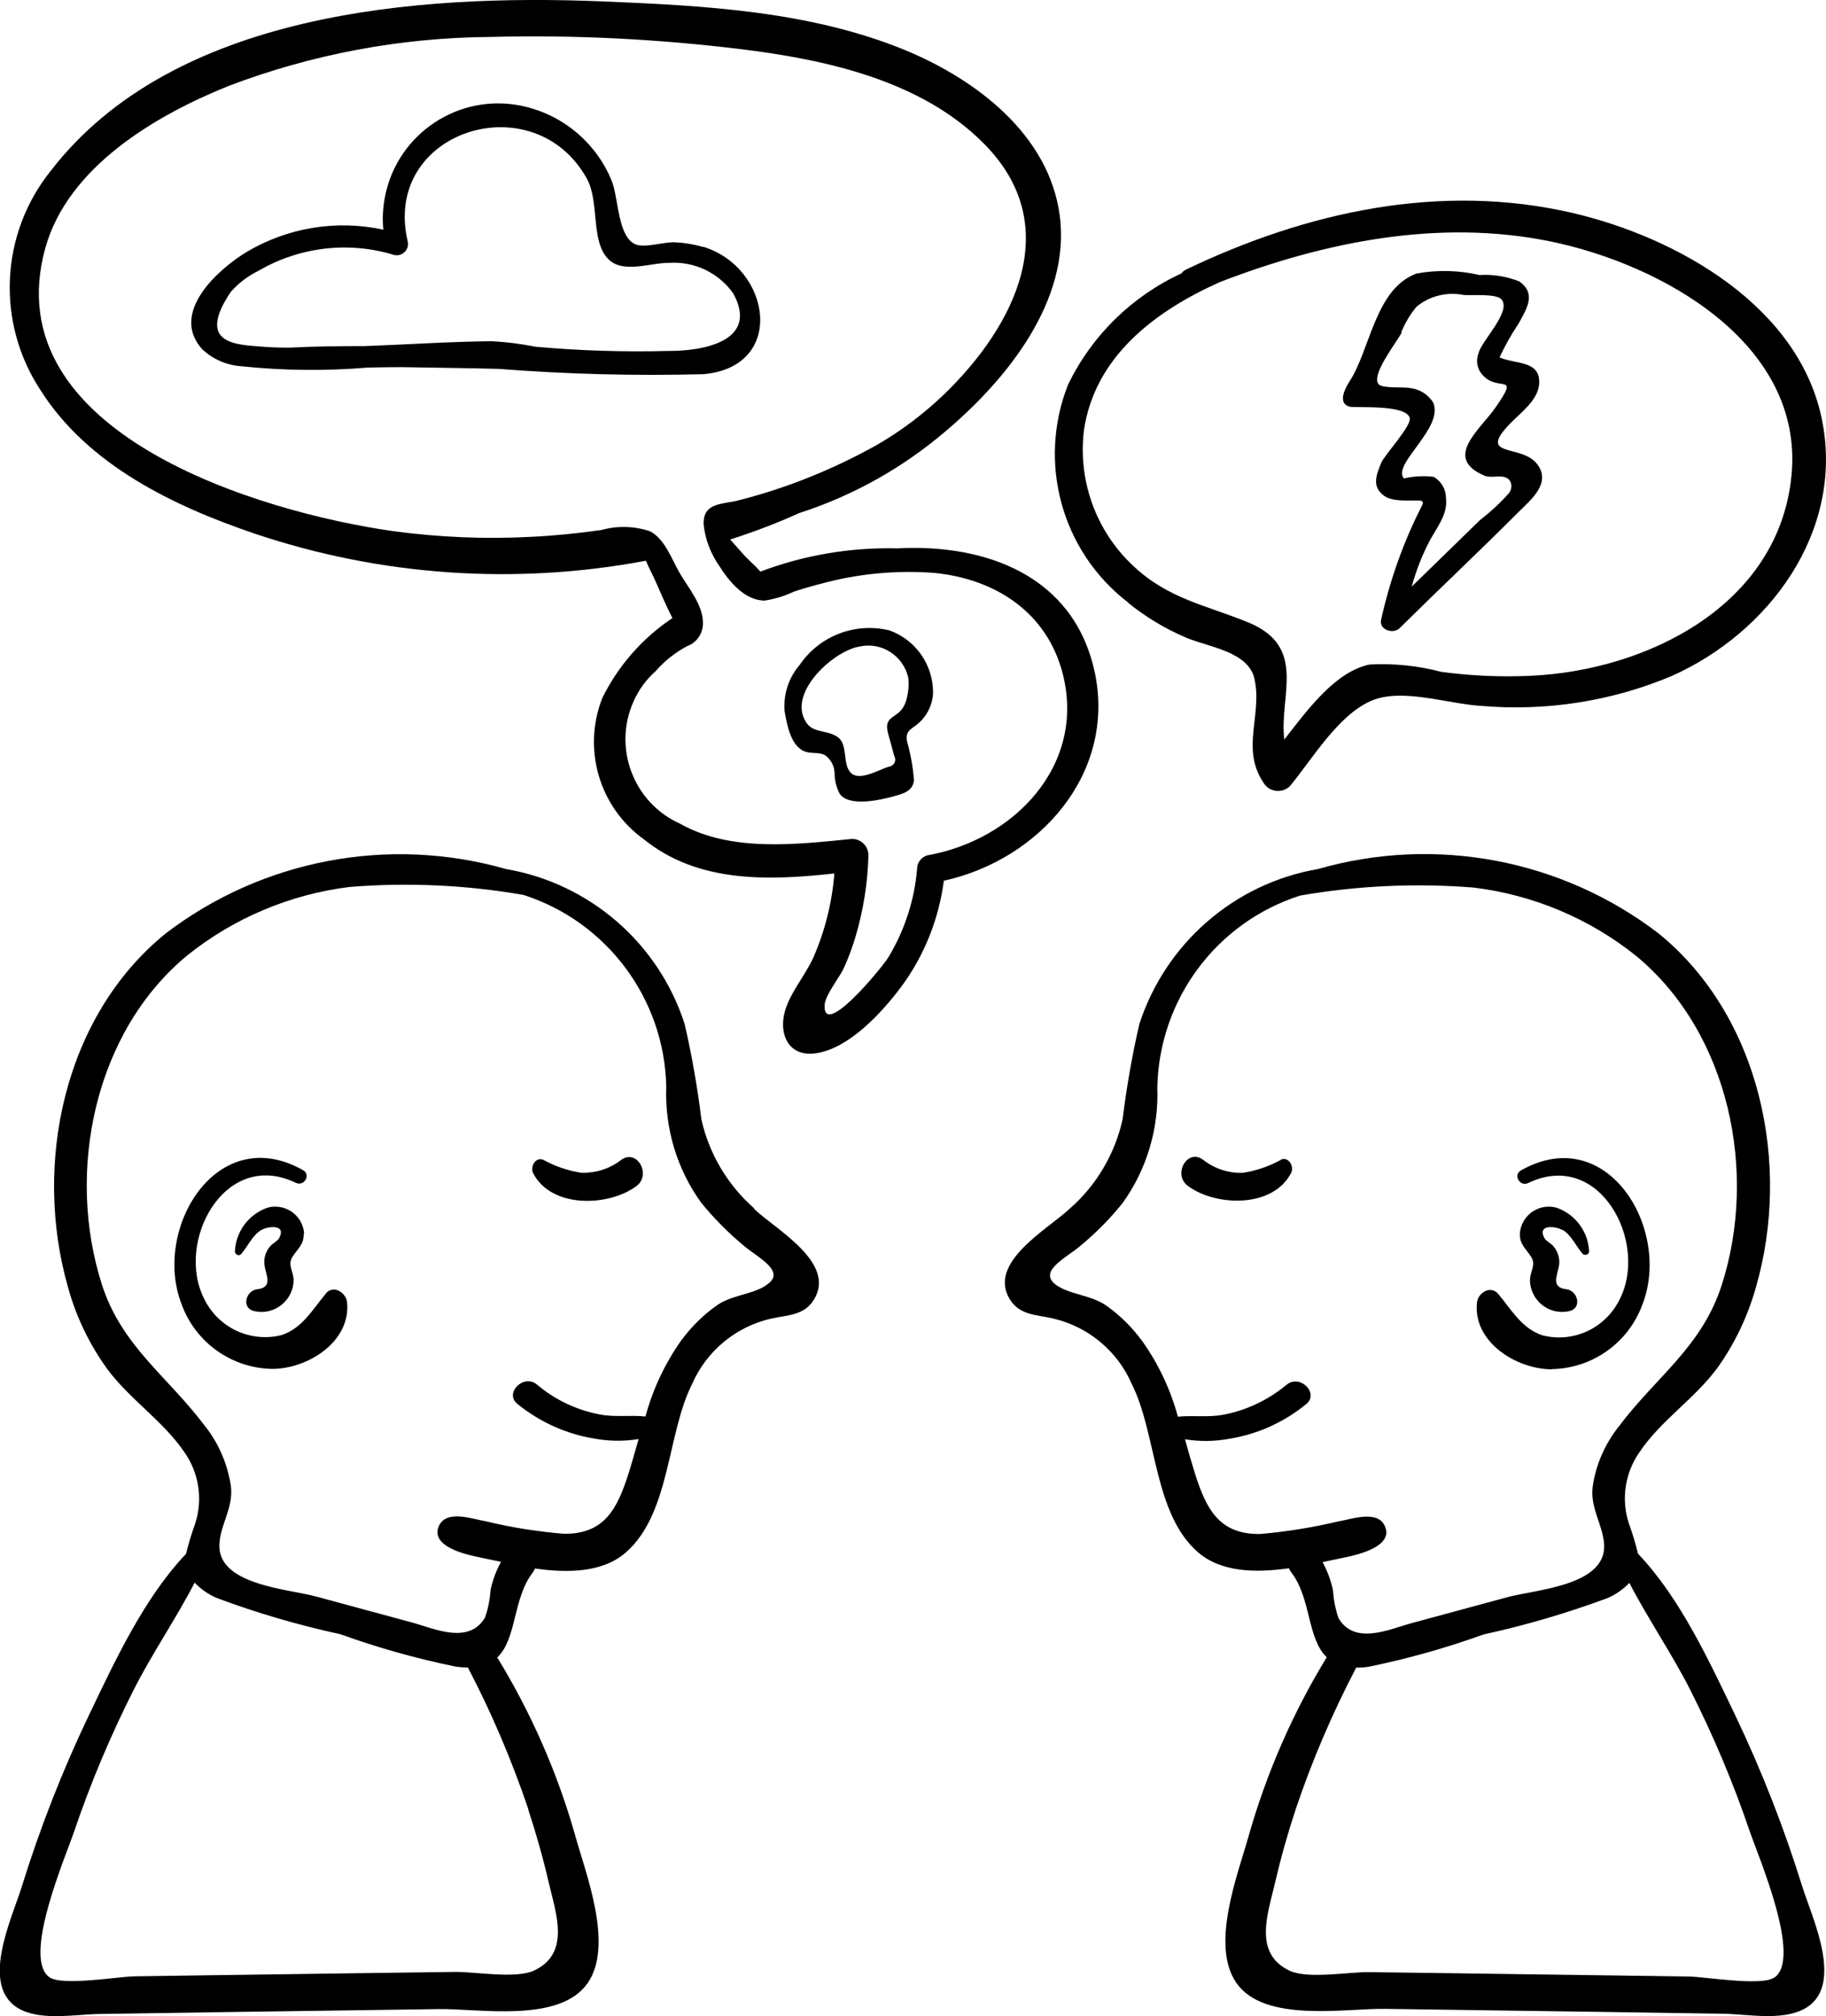
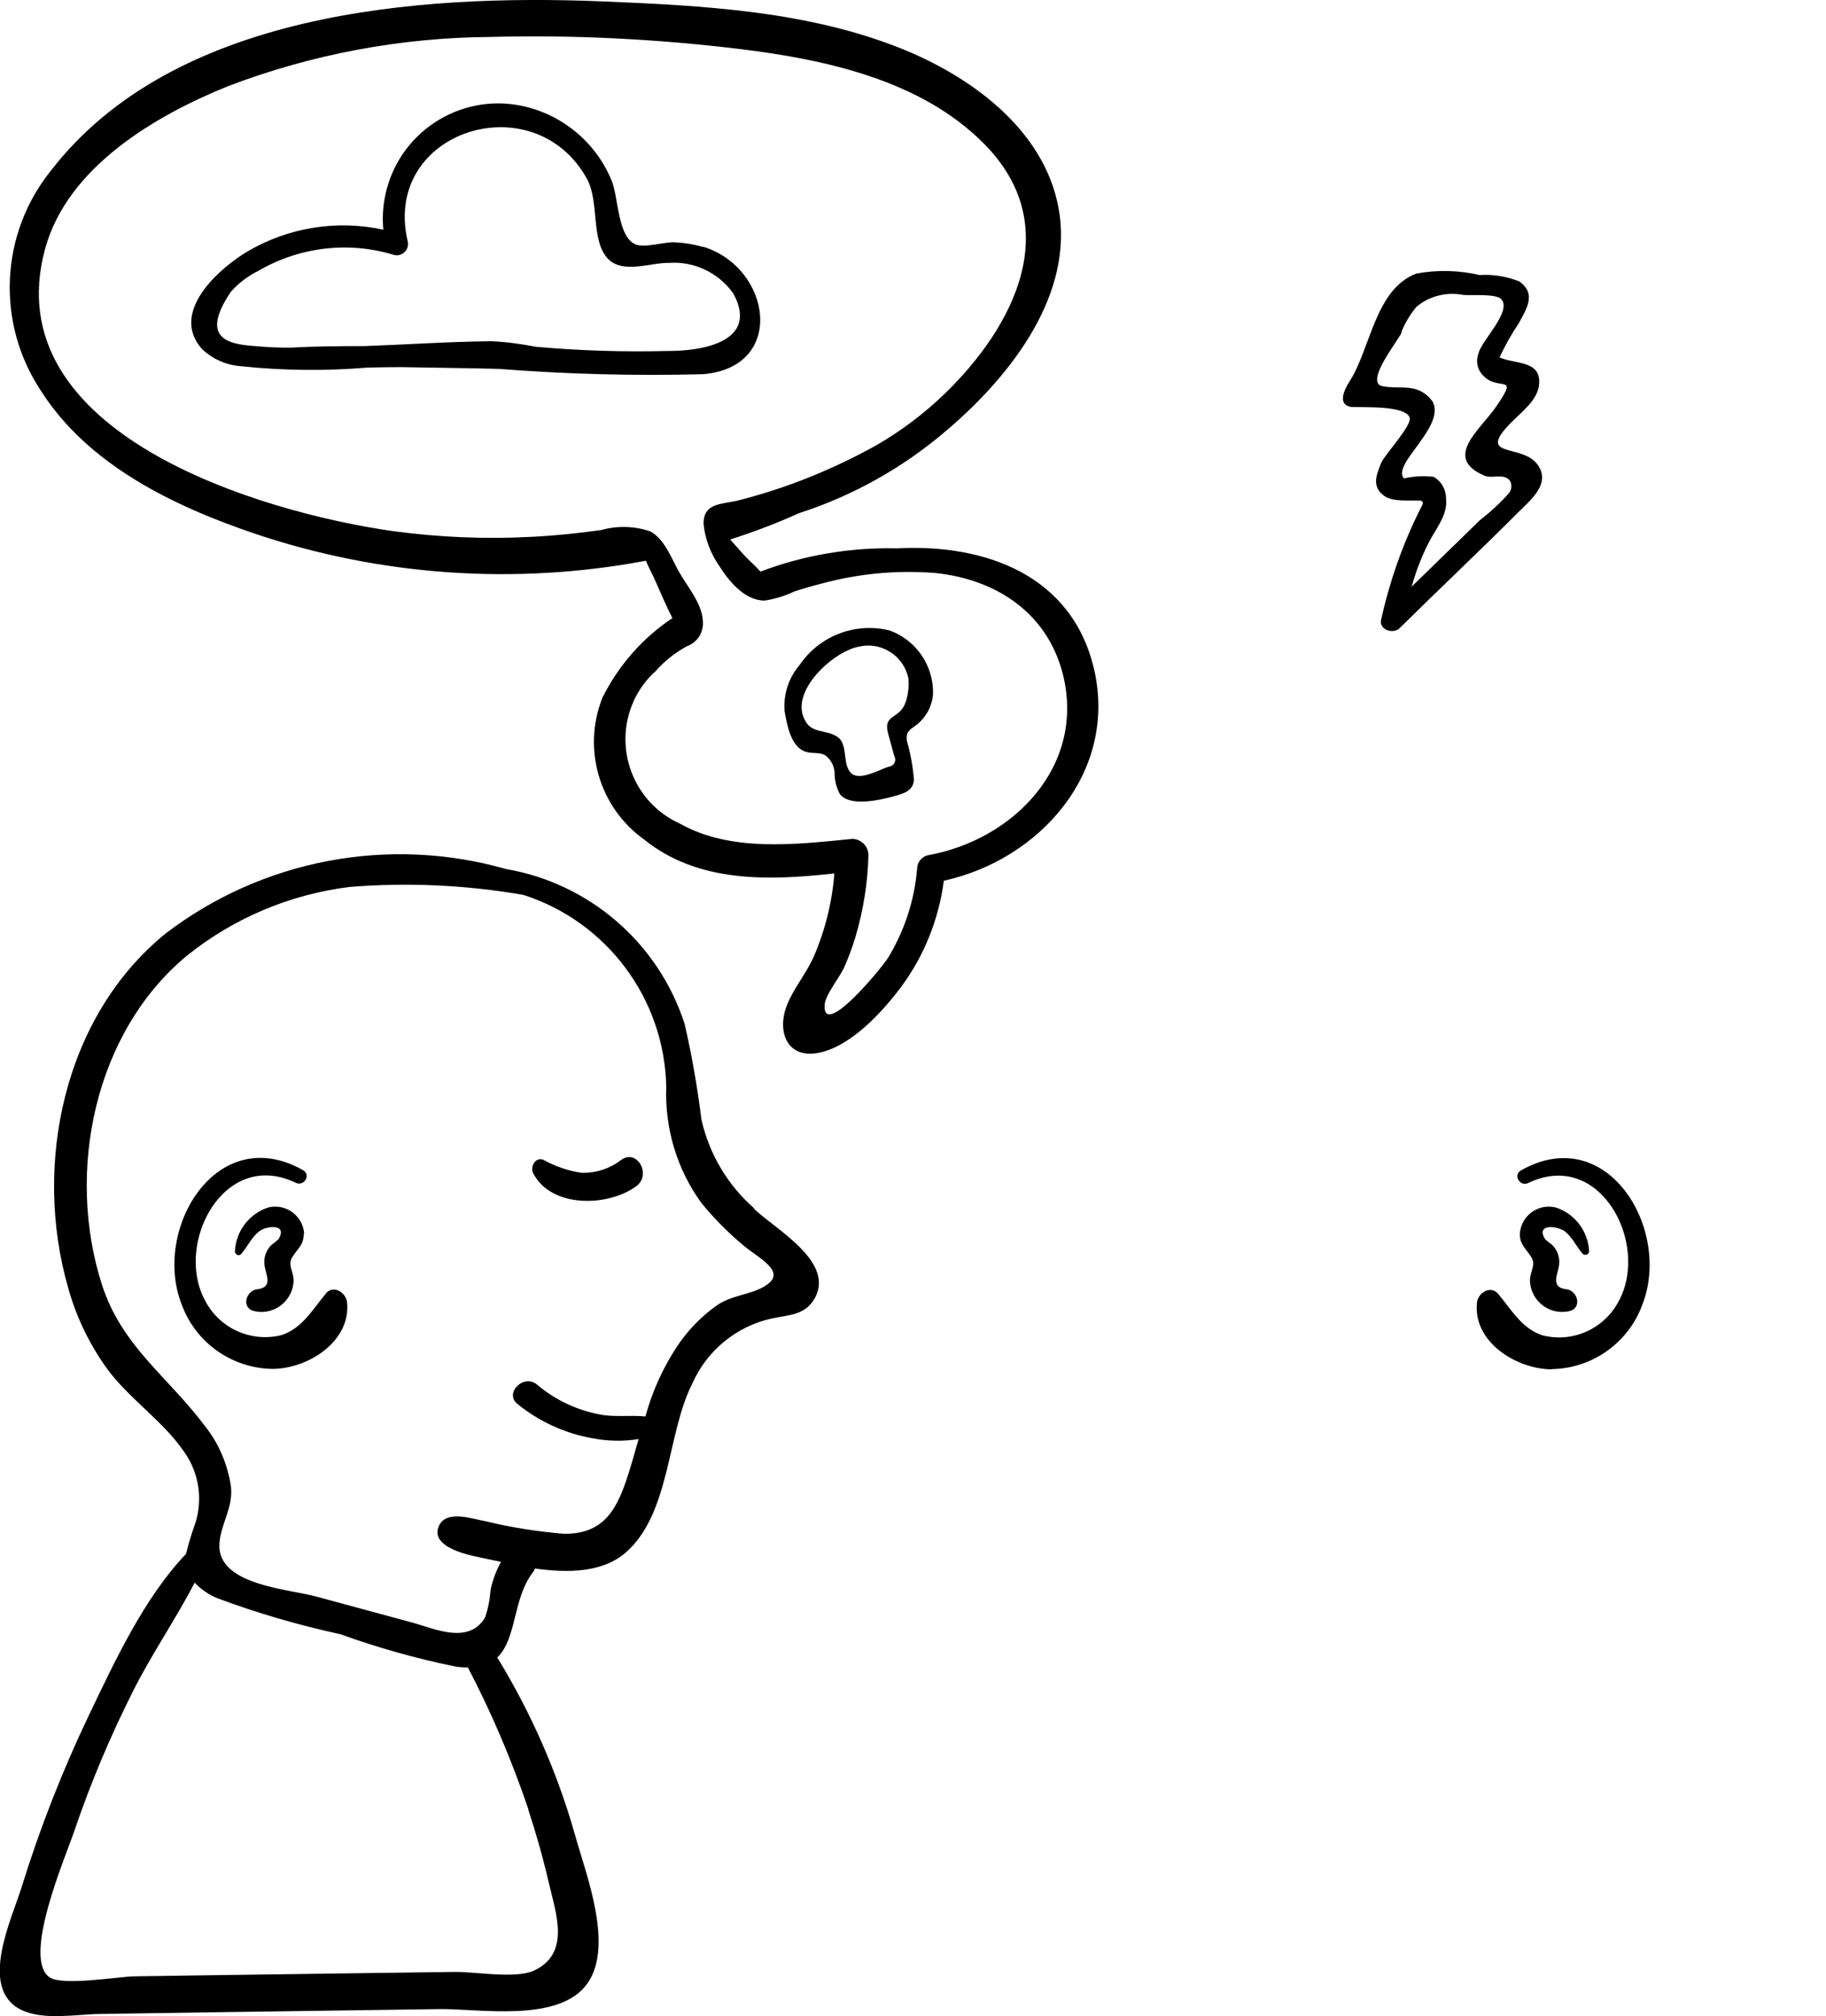
<svg xmlns="http://www.w3.org/2000/svg" id="b" width="82.55" height="91.11" viewBox="0 0 82.55 91.11">
  <g id="c">
    <g>
      <path id="d" d="m34.1,54.61c-1.2-1.05-2.04-2.46-2.39-4.02-.18-1.45-.43-2.89-.76-4.32-1.18-3.65-4.29-6.35-8.08-7-5.3-1.51-11.01-.43-15.39,2.92-4.6,3.74-6,10.43-4.4,16,.36,1.31.96,2.55,1.75,3.65,1.02,1.39,2.54,2.36,3.51,3.79.66.94.84,2.14.48,3.23-.16.45-.3.9-.41,1.36-1.9,1.99-3.23,4.87-4.4,7.31-1.19,2.49-2.2,5.07-3.02,7.71-.44,1.44-1.99,4.61-.04,5.58,1.02.5,2.5.2,3.6.19l5.35-.08,9.94-.14c1.81-.03,5.47.65,6.73-1.18,1.18-1.71-.07-4.89-.56-6.64-.8-2.84-1.99-5.55-3.53-8.07.89-.84.7-2.67,1.6-3.83.04-.06.08-.12.1-.19,1.51.21,3.08.19,4.13-.74,2-1.77,1.84-5.35,2.98-7.6.65-1.49,1.98-2.59,3.56-2.95.74-.17,1.49-.13,1.94-.85,1.05-1.68-1.74-3.19-2.71-4.12m-10.2,27.15c.36,1.09.67,2.19.93,3.31.31,1.35,1.01,3.19-.67,3.97-.82.38-2.67.05-3.55.06l-3.82.05-7.26.1-3.44.05c-.7.01-3.23.44-3.82.05-1.28-.85.73-5.49,1.11-6.62.74-2.18,1.64-4.31,2.68-6.37.83-1.64,1.91-3.21,2.76-4.85.29.3.63.54,1.02.7,1.82.68,3.68,1.22,5.57,1.63,1.69.61,3.43,1.1,5.2,1.46.18.03.37.04.56.04,1.08,2.06,1.99,4.21,2.74,6.42m10.72-23.67c-.62.4-1.52.42-2.19.88-.64.45-1.19,1-1.65,1.63-.72,1.03-1.26,2.18-1.59,3.4-.67-.07-1.39.04-2.06-.09-1.05-.2-2.03-.66-2.84-1.35-.62-.51-1.5.4-.88.88.99.8,2.17,1.34,3.42,1.55.68.13,1.37.14,2.05.03-.15.52-.29,1.03-.45,1.54-.5,1.57-1.07,2.77-2.94,2.74-1.18-.1-2.35-.28-3.5-.56-.56-.09-1.78-.55-2.13.19-.44.94,1.22,1.31,1.8,1.43.31.06.65.14,1,.21-.22.39-.37.81-.47,1.25-.03.43-.11.85-.25,1.26-.72,1.24-2.3.51-3.23.25l-4.43-1.2c-1.27-.34-4.47-.52-4.35-2.38.05-.89.63-1.61.52-2.59-.15-1.01-.56-1.97-1.2-2.76-1.67-2.22-3.73-3.57-4.63-6.35-1.64-5.1-.35-11.42,3.86-14.89,2.11-1.69,4.66-2.76,7.34-3.09,2.62-.21,5.26-.09,7.85.36,3.78,1.21,6.38,4.7,6.46,8.67-.07,1.87.48,3.72,1.58,5.24.57.7,1.21,1.35,1.91,1.93.62.54,2,1.18,1.02,1.8" />
      <path id="e" d="m14.73,58.46c-.6.71-1.05,1.55-1.99,1.87-1.39.35-2.83-.3-3.48-1.58-1.38-2.58.88-6.86,4.11-5.3.38.18.7-.36.33-.57-3.9-2.21-6.82,2.66-5.49,6.06.63,1.73,2.26,2.89,4.1,2.92,1.6,0,3.56-1.23,3.38-3.01-.04-.43-.61-.81-.96-.4" />
      <path id="f" d="m28.09,52.41c-.51.4-1.14.6-1.79.59-.61-.09-1.2-.29-1.74-.59-.35-.14-.6.31-.46.6.82,1.61,3.42,1.52,4.67.59.7-.52.02-1.71-.69-1.18" />
      <path id="g" d="m13.75,55.76c-.04-.72-.66-1.27-1.38-1.23-.09,0-.18.02-.26.04-.86.29-1.45,1.08-1.49,1.98,0,.09.08.17.17.17.04,0,.08-.02.11-.05.31-.35.49-.82.9-1.08.27-.17,1.17-.3.82.36-.06.12-.3.25-.39.35-.22.24-.32.57-.27.89.06.42.4.99-.33,1.07-.52.06-.74.86-.13.99.78.18,1.56-.32,1.74-1.1.01-.07.02-.13.03-.2.04-.48-.3-.76-.05-1.15.23-.37.52-.55.51-1.04" />
-       <path id="h" d="m78.45,77.52c-1.17-2.44-2.5-5.32-4.4-7.31-.11-.46-.25-.92-.41-1.36-.36-1.09-.18-2.29.48-3.23.96-1.43,2.48-2.4,3.51-3.79.79-1.1,1.38-2.34,1.75-3.65,1.61-5.57.2-12.26-4.4-16-4.38-3.35-10.09-4.43-15.39-2.91-3.78.65-6.89,3.35-8.08,7-.33,1.42-.58,2.87-.76,4.32-.35,1.56-1.18,2.97-2.38,4.02-.98.93-3.76,2.44-2.71,4.12.45.71,1.2.68,1.94.85,1.59.37,2.91,1.46,3.56,2.95,1.14,2.26.98,5.84,2.98,7.6,1.06.93,2.62.95,4.13.74.03.07.06.13.11.19.9,1.17.71,2.99,1.6,3.83-1.54,2.52-2.72,5.23-3.53,8.07-.49,1.75-1.74,4.93-.56,6.64,1.26,1.83,4.93,1.15,6.73,1.18l9.94.14,5.35.08c1.1.02,2.58.32,3.6-.19,1.95-.97.41-4.14-.04-5.58-.82-2.64-1.83-5.22-3.02-7.71m-18.65-6.93c.35-.07.69-.15,1-.21.58-.12,2.24-.5,1.8-1.43-.34-.74-1.57-.28-2.13-.19-1.15.27-2.32.46-3.5.56-1.87.03-2.45-1.16-2.95-2.74-.16-.51-.31-1.03-.45-1.54.68.11,1.37.1,2.05-.03,1.26-.21,2.44-.75,3.42-1.55.62-.48-.26-1.39-.88-.88-.82.68-1.8,1.15-2.85,1.35-.67.13-1.39.02-2.06.09-.33-1.22-.87-2.37-1.6-3.4-.46-.63-1.01-1.18-1.65-1.63-.67-.46-1.57-.48-2.19-.88-.98-.63.4-1.27,1.02-1.8.7-.58,1.34-1.22,1.91-1.93,1.1-1.52,1.65-3.37,1.58-5.24.08-3.97,2.67-7.46,6.46-8.67,2.59-.45,5.23-.57,7.85-.36,2.69.33,5.23,1.4,7.34,3.09,4.21,3.48,5.51,9.79,3.86,14.89-.9,2.78-2.96,4.13-4.63,6.35-.64.8-1.06,1.75-1.2,2.76-.11.98.46,1.69.52,2.59.11,1.87-3.09,2.04-4.35,2.38l-4.43,1.2c-.94.26-2.51.99-3.23-.25-.14-.41-.22-.83-.25-1.26-.09-.44-.25-.86-.46-1.25m20.4,18.76c-.59.39-3.13-.04-3.82-.05l-3.44-.05-7.26-.1-3.82-.05c-.88-.01-2.73.32-3.55-.06-1.68-.78-.98-2.62-.67-3.97.26-1.12.57-2.22.93-3.31.74-2.21,1.66-4.35,2.74-6.42.19,0,.37-.01.56-.04,1.77-.36,3.51-.85,5.2-1.46,1.89-.41,3.75-.96,5.57-1.63.39-.16.73-.4,1.02-.7.85,1.64,1.93,3.21,2.76,4.85,1.04,2.06,1.94,4.19,2.68,6.37.38,1.12,2.39,5.76,1.11,6.62" />
      <path id="i" d="m70.15,61.87c1.84-.03,3.47-1.19,4.1-2.92,1.33-3.4-1.59-8.27-5.49-6.06-.37.21-.05.75.33.57,3.23-1.56,5.48,2.71,4.11,5.3-.65,1.28-2.09,1.94-3.48,1.58-.94-.32-1.39-1.16-1.99-1.87-.35-.41-.92-.04-.96.4-.18,1.78,1.78,3,3.38,3.01" />
-       <path id="j" d="m57.91,52.41c-.54.3-1.13.5-1.73.59-.65.02-1.28-.19-1.79-.59-.71-.53-1.39.66-.69,1.18,1.25.93,3.85,1.02,4.67-.59.14-.28-.1-.74-.46-.6" />
      <path id="k" d="m70.65,55.58c.41.26.59.73.9,1.08.07.06.18.06.24,0,.03-.03.05-.07.05-.11-.04-.9-.63-1.69-1.49-1.98-.7-.18-1.41.23-1.6.93-.02.09-.04.17-.04.26-.01.48.28.67.51,1.04.25.39-.09.67-.05,1.15.07.8.77,1.4,1.57,1.33.07,0,.13-.02.2-.03.6-.13.39-.93-.13-.99-.73-.08-.39-.66-.33-1.07.05-.32-.05-.65-.27-.89-.09-.11-.33-.23-.39-.35-.35-.66.56-.53.82-.36" />
      <path id="l" d="m49.48,30.33c-.96-4.36-4.98-5.76-8.91-5.55-2.11-.05-4.21.3-6.19,1.05-.28-.31-.61-.58-.87-.89-.16-.18-.33-.37-.5-.56,1.06-.34,2.1-.73,3.11-1.19,2.42-.78,4.66-2.03,6.59-3.67,2.77-2.33,5.7-5.91,5.2-9.77-.48-3.67-3.79-6.16-6.98-7.48C36.61.49,31.77.25,27.16.06,18.89-.27,7.85.54,2.31,7.7,0,10.56-.19,14.59,1.85,17.66c2.14,3.36,6,5.21,9.65,6.45,5.7,1.92,11.79,2.34,17.7,1.23.11.26.24.52.36.76.27.59.53,1.24.84,1.83-1.35.9-2.45,2.15-3.17,3.61-.91,2.31-.14,4.94,1.88,6.39,2.45,1.98,5.64,1.87,8.61,1.54-.1,1.3-.42,2.58-.94,3.78-.35.78-.95,1.47-1.24,2.27-.39,1.09.03,2.29,1.39,2.07,1.49-.24,2.96-1.86,3.8-2.98,1.05-1.41,1.71-3.07,1.94-4.81,4.32-.95,7.82-4.86,6.81-9.48m-7.55,8.33c-.28.08-.47.33-.47.62-.12,1.42-.57,2.79-1.31,4.01-.31.49-2.96,3.7-2.87,2.13.03-.46.69-1.25.89-1.71.2-.45.37-.91.51-1.38.35-1.19.55-2.43.58-3.67,0-.41-.33-.74-.74-.74-2.52.25-5.48.61-7.78-.69-2.1-.94-3.04-3.42-2.1-5.52.23-.52.57-.99,1-1.37.4-.46.88-.84,1.42-1.13.42-.15.7-.54.72-.99.03-.87-.69-1.67-1.09-2.38-.34-.61-.65-1.48-1.3-1.82-.71-.24-1.48-.26-2.2-.06-1.06.15-2.12.26-3.19.31-2.08.11-4.17.02-6.24-.26C11.77,23.15-.24,19.58,2.04,11.24c1.01-3.69,4.98-6.02,8.28-7.35,3.78-1.44,7.79-2.19,11.83-2.22,3.76-.1,7.52.09,11.25.54,3.88.47,8.23,1.4,11.08,4.28,3.68,3.7,1.42,8.22-1.8,11.33-.93.89-1.96,1.67-3.08,2.31-1.94,1.08-4.02,1.92-6.17,2.47-.73.2-1.66.08-1.62,1.1.07.68.32,1.32.71,1.88.43.68,1.14,1.56,2.05,1.56.45-.07.89-.2,1.31-.4.42-.14.84-.26,1.27-.37,1.66-.45,3.38-.61,5.09-.48,2.75.27,5.08,1.77,5.8,4.54,1.07,4.16-2.21,7.53-6.1,8.22" />
-       <path id="m" d="m50.99,27.23c.8.65,1.68,1.18,2.62,1.58,1,.43,2.82.62,3.1,1.86.37,1.64-.63,3.15.41,4.7.22.37.69.48,1.06.26.05-.03.1-.07.14-.11,1.02-1.24,2.18-3.21,3.67-3.85,1.39-.6,3.45.14,4.98.23,2.93.25,5.89-.21,8.6-1.35,4.4-1.96,7.76-6.49,6.82-11.47-.98-5.21-6.54-8.34-11.27-9.45-6-1.4-12.06-.06-17.52,2.56-.08.04-.14.09-.18.16-2.24,1.03-4.05,2.8-5.13,5.02-1.4,3.52-.3,7.54,2.7,9.85m-1.98-7.82c.5-3.28,3.18-5.33,6.13-6.65,4.74-1.83,9.92-2.87,14.95-1.84s11.48,4.61,10.9,10.58c-.57,5.86-6.53,8.82-11.82,9.05-1.34.06-2.68,0-4.02-.18-1.06-.28-2.15-.39-3.24-.33-1.55.33-2.78,2.02-3.85,3.39-.24-1.98,1.06-4.18-1.62-5.29-1.9-.78-3.62-1.06-5.2-2.55-1.7-1.58-2.53-3.89-2.23-6.19" />
      <path id="n" d="m31.78,11.16c-.41-.12-.84-.19-1.26-.21-.47-.03-1.31.25-1.74.11-.87-.29-.81-2.14-1.13-2.9-.71-1.73-2.24-3-4.08-3.38-2.83-.58-5.59,1.25-6.16,4.08-.1.5-.13,1.01-.08,1.52-2.11-.46-4.31-.1-6.17,1-1.31.79-3.49,2.75-2.03,4.39.48.46,1.1.73,1.77.78,1.9.2,3.82.22,5.73.06.5-.01,1-.02,1.5-.02,1.47.03,2.95.04,4.42.08,3.07.24,6.15.32,9.23.24,3.78-.31,3.1-4.81.01-5.76m-1.6,4.71c-1.99.05-3.98-.01-5.97-.19-.67-.13-1.34-.22-2.02-.25-1.91.02-3.81.15-5.71.22-1.13,0-2.26.01-3.38.07-.45,0-.89-.01-1.33-.05-1.09-.09-2.94-.11-1.34-2.48.35-.39.77-.71,1.24-.94,1.85-1.08,4.08-1.35,6.13-.72.27.07.55-.09.62-.37.02-.08.02-.17,0-.25-1.17-5,5.72-7.16,8.11-2.81.57,1.05.15,2.82.97,3.63.67.66,1.94.14,2.74.16,1.14-.08,2.24.45,2.9,1.38,1.2,2.2-1.45,2.61-2.95,2.6" />
      <path id="o" d="m40.18,28.48c-1.54-.36-3.14.26-4.03,1.57-.5.58-.74,1.33-.68,2.09.11.61.28,1.64.98,1.84.27.08.59.01.84.14.27.19.43.49.44.82,0,.32.08.64.23.93.44.62,1.88.27,2.46.11.44-.12.86-.24.9-.74-.05-.58-.15-1.16-.31-1.72-.03-.11-.03-.23,0-.35.06-.17.23-.27.38-.38.46-.34.75-.86.79-1.43.03-1.29-.77-2.45-1.99-2.88m.82,3c-.03.18-.1.36-.2.52-.34.48-.87.38-.66,1.15l.28,1.02c.09.16.03.36-.13.44-.04.02-.09.04-.14.04-.47.16-1.34.67-1.71.26s-.11-1.23-.56-1.59c-.17-.12-.36-.19-.57-.23-.42-.1-.73-.14-.94-.56-.69-1.3,1.31-3.11,2.46-3.31,1-.23,1.99.4,2.22,1.4,0,.02,0,.04.01.07.02.27,0,.54-.06.8" />
      <path id="p" d="m61.17,18.39c.44.03,2.39-.08,2.56.49.1.36-1.13,1.66-1.29,2.04-.22.55-.44,1.07.14,1.49.39.28,1.14.19,1.59.21.06,0,.12.01.15.07.01.04,0,.09-.02.13-.85,1.65-1.47,3.41-1.87,5.22-.06.44.57.62.84.35,1.78-1.76,3.61-3.48,5.38-5.25.56-.56,1.5-1.31.84-2.17-.71-.93-2.77-.25-1.19-1.86.46-.47,1.22-1.02,1.28-1.74.1-1.1-1.08-.9-1.79-1.22.25-.53.54-1.05.87-1.54.37-.68.8-1.33.03-1.89-.57-.23-1.19-.33-1.8-.29-.94-.22-1.91-.24-2.85-.07-1.87.69-2.08,3.4-3.02,4.86-.24.37-.62,1.12.15,1.18m2.18-3.39c.17-.41.39-.79.68-1.14.59-.5,1.38-.69,2.14-.54.36.03,1.46-.07,1.7.19.5.54-.91,1.89-1.03,2.45-.13.34-.06.72.19.98.7.79,1.7-.15.59,1.45-.71,1.03-2.41,2.29-.5,3.1.34.14.87-.12,1.13.21.11.17.1.39-.02.56-.4.45-.84.86-1.32,1.23-1.03,1-2.06,2.01-3.09,3.01.19-.69.45-1.37.78-2.01.32-.62.87-1.25.77-1.99,0-.4-.21-.76-.55-.96-.45-.06-.91-.03-1.35.07-.57-.64,1.86-2.31,1.31-3.45-.23-.35-.6-.58-1.01-.63-.29-.07-1.28.03-1.45-.18-.35-.44.86-1.94,1.05-2.34" />
    </g>
  </g>
</svg>